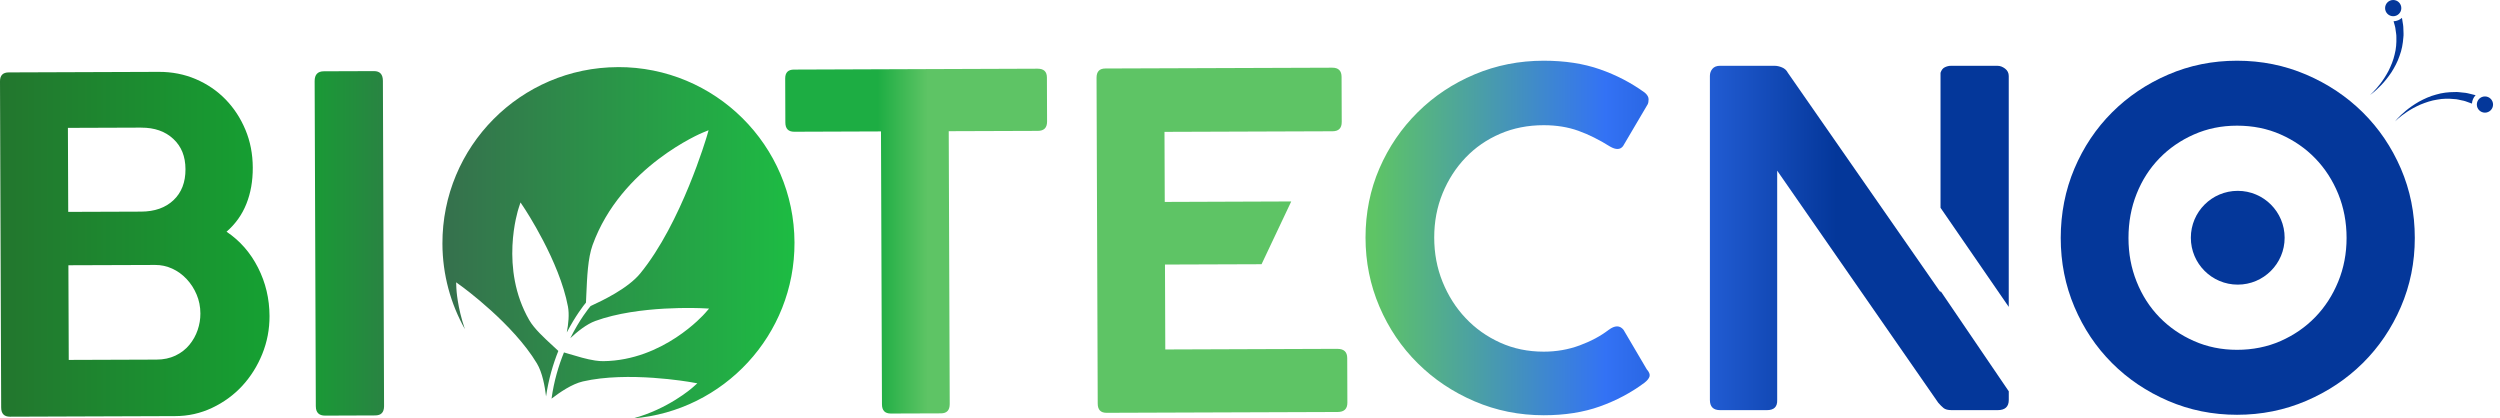
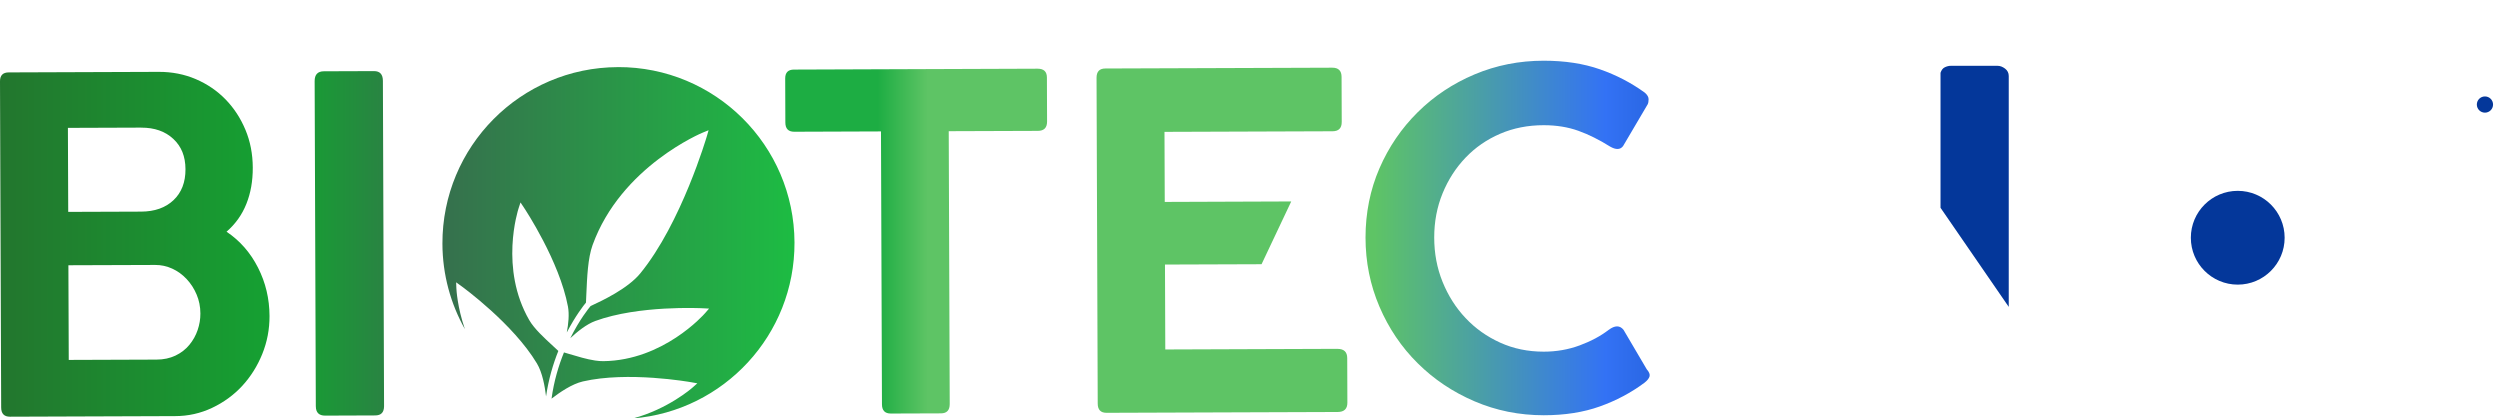
<svg xmlns="http://www.w3.org/2000/svg" width="239" height="40" viewBox="0 0 239 40" fill="none">
  <path d="M153.792 31.535C154.384 31.091 154.858 31.091 155.212 31.535L157.43 35.306C157.665 35.572 157.755 35.802 157.695 35.993C157.636 36.186 157.472 36.384 157.207 36.593C155.936 37.539 154.516 38.295 152.947 38.855C151.379 39.417 149.59 39.697 147.58 39.697C145.243 39.697 143.04 39.254 140.969 38.367C138.897 37.48 137.086 36.268 135.535 34.729C133.981 33.193 132.762 31.386 131.875 29.317C130.988 27.246 130.544 25.043 130.544 22.706C130.544 20.369 130.988 18.137 131.875 16.095C132.762 14.053 133.981 12.264 135.535 10.727C137.088 9.189 138.9 7.984 140.969 7.112C143.038 6.24 145.243 5.804 147.58 5.804C149.592 5.804 151.381 6.076 152.947 6.624C154.516 7.172 155.948 7.917 157.251 8.864C157.487 9.072 157.606 9.278 157.606 9.486C157.606 9.694 157.576 9.855 157.517 9.974L155.165 13.966C154.9 14.32 154.484 14.335 153.924 14.011C152.888 13.361 151.874 12.858 150.886 12.502C149.894 12.147 148.792 11.969 147.58 11.969C146.071 11.969 144.681 12.242 143.41 12.789C142.138 13.337 141.036 14.098 140.104 15.074C139.172 16.05 138.441 17.188 137.908 18.491C137.376 19.792 137.111 21.197 137.111 22.706C137.111 24.215 137.376 25.627 137.908 26.943C138.441 28.259 139.172 29.414 140.104 30.402C141.036 31.394 142.138 32.177 143.41 32.754C144.681 33.331 146.071 33.619 147.58 33.619C148.792 33.619 149.939 33.418 151.019 33.019C152.1 32.62 153.022 32.125 153.792 31.532V31.535Z" fill="url(#paint0_linear_5626_692)" />
-   <path d="M230.855 22.75C230.855 25.087 230.411 27.283 229.524 29.339C228.637 31.396 227.423 33.185 225.887 34.707C224.348 36.231 222.544 37.435 220.475 38.322C218.403 39.209 216.2 39.653 213.863 39.653C211.527 39.653 209.331 39.209 207.275 38.322C205.218 37.435 203.429 36.231 201.907 34.707C200.383 33.183 199.186 31.394 198.314 29.339C197.442 27.285 197.006 25.087 197.006 22.75C197.006 20.414 197.442 18.174 198.314 16.117C199.186 14.063 200.383 12.274 201.907 10.75C203.431 9.226 205.22 8.021 207.275 7.134C209.329 6.247 211.527 5.804 213.863 5.804C216.2 5.804 218.403 6.247 220.475 7.134C222.544 8.021 224.348 9.226 225.887 10.75C227.425 12.274 228.637 14.063 229.524 16.117C230.411 18.174 230.855 20.384 230.855 22.75ZM224.333 22.75C224.333 21.241 224.065 19.839 223.535 18.535C223.002 17.235 222.271 16.102 221.339 15.141C220.408 14.179 219.305 13.418 218.034 12.856C216.763 12.293 215.373 12.014 213.863 12.014C212.354 12.014 211.009 12.296 209.738 12.856C208.466 13.418 207.364 14.179 206.432 15.141C205.5 16.102 204.774 17.235 204.259 18.535C203.741 19.836 203.483 21.241 203.483 22.75C203.483 24.26 203.741 25.62 204.259 26.921C204.777 28.222 205.5 29.354 206.432 30.316C207.364 31.277 208.464 32.038 209.738 32.6C211.009 33.163 212.384 33.443 213.863 33.443C215.343 33.443 216.763 33.163 218.034 32.6C219.305 32.038 220.408 31.277 221.339 30.316C222.271 29.354 223.002 28.224 223.535 26.921C224.068 25.62 224.333 24.23 224.333 22.75Z" fill="url(#paint1_linear_5626_692)" />
  <path d="M192.036 29.335V7.268C192.036 6.973 191.917 6.736 191.681 6.557C191.443 6.379 191.208 6.292 190.97 6.292H186.49C186.312 6.292 186.128 6.337 185.935 6.426C185.742 6.515 185.603 6.691 185.514 6.959V19.864L192.036 29.337V29.335Z" fill="url(#paint2_linear_5626_692)" />
-   <path d="M185.512 27.823V27.942L170.917 6.956C170.798 6.72 170.612 6.549 170.362 6.445C170.109 6.341 169.866 6.289 169.631 6.289H164.44C164.115 6.289 163.87 6.386 163.709 6.577C163.545 6.77 163.466 6.998 163.466 7.265V38.233C163.466 38.884 163.79 39.209 164.442 39.209H168.922C169.601 39.209 169.928 38.884 169.899 38.233V16.315L185.294 38.498C185.473 38.706 185.641 38.874 185.805 39.008C185.966 39.142 186.226 39.209 186.58 39.209H190.974C191.685 39.209 192.039 38.884 192.039 38.233V37.41L185.517 27.82L185.512 27.823Z" fill="url(#paint3_linear_5626_692)" />
  <path d="M213.928 27.21C216.404 27.21 218.411 25.203 218.411 22.728C218.411 20.252 216.404 18.245 213.928 18.245C211.452 18.245 209.445 20.252 209.445 22.728C209.445 25.203 211.452 27.21 213.928 27.21Z" fill="url(#paint4_linear_5626_692)" />
-   <path d="M228.79 1.551C229.219 1.551 229.566 1.204 229.566 0.776C229.566 0.347 229.219 0 228.79 0C228.362 0 228.015 0.347 228.015 0.776C228.015 1.204 228.362 1.551 228.79 1.551Z" fill="url(#paint5_linear_5626_692)" />
-   <path d="M229.678 2.018C229.655 1.911 229.643 1.807 229.626 1.708C229.41 1.901 229.135 2.023 228.825 2.033C228.84 2.085 228.853 2.137 228.87 2.191C228.927 2.389 228.996 2.605 229.016 2.84C229.041 3.076 229.105 3.324 229.093 3.581C229.108 4.099 229.073 4.664 228.927 5.207C228.806 5.759 228.582 6.287 228.345 6.768C228.092 7.244 227.817 7.67 227.549 8.014C227.019 8.708 226.565 9.087 226.565 9.087C226.565 9.087 227.056 8.76 227.666 8.114C227.973 7.794 228.3 7.39 228.612 6.924C228.91 6.453 229.204 5.923 229.395 5.346C229.613 4.778 229.717 4.166 229.76 3.591C229.802 3.301 229.764 3.024 229.762 2.756C229.762 2.489 229.717 2.241 229.675 2.013L229.678 2.018Z" fill="url(#paint6_linear_5626_692)" />
  <path d="M237.561 10.77C237.989 10.77 238.336 10.423 238.336 9.994C238.336 9.566 237.989 9.219 237.561 9.219C237.132 9.219 236.785 9.566 236.785 9.994C236.785 10.423 237.132 10.77 237.561 10.77Z" fill="url(#paint7_linear_5626_692)" />
-   <path d="M236.666 9.102C236.53 9.065 236.384 9.033 236.228 8.991C236.002 8.934 235.76 8.869 235.492 8.855C235.227 8.835 234.952 8.778 234.659 8.8C234.082 8.802 233.465 8.867 232.885 9.043C232.298 9.194 231.748 9.452 231.257 9.717C230.771 9.997 230.345 10.294 230.006 10.579C229.319 11.142 228.96 11.61 228.96 11.61C228.96 11.61 229.369 11.184 230.097 10.703C230.459 10.46 230.903 10.215 231.396 9.997C231.894 9.794 232.437 9.605 232.994 9.524C233.547 9.415 234.114 9.42 234.627 9.472C234.887 9.476 235.13 9.556 235.363 9.598C235.596 9.635 235.807 9.717 236 9.789C236.111 9.833 236.218 9.868 236.317 9.903C236.342 9.595 236.461 9.313 236.666 9.107V9.102Z" fill="url(#paint8_linear_5626_692)" />
  <path d="M75.08 11.712L75.065 7.497C75.065 6.934 75.343 6.652 75.906 6.652L99.196 6.567C99.788 6.567 100.083 6.845 100.085 7.407L100.1 11.622C100.1 12.215 99.808 12.509 99.216 12.512L90.699 12.542L90.793 38.627C90.793 39.22 90.516 39.514 89.953 39.517L85.161 39.534C84.598 39.534 84.316 39.242 84.316 38.65L84.222 12.564L75.925 12.594C75.363 12.594 75.08 12.301 75.08 11.709V11.712Z" fill="url(#paint9_linear_5626_692)" />
  <path d="M127.86 33.349L111.402 33.409L111.372 25.291L120.605 25.259L123.442 19.259L111.35 19.304L111.325 12.606L127.385 12.549C127.977 12.549 128.272 12.252 128.269 11.66L128.254 7.355C128.254 6.763 127.954 6.468 127.365 6.471L105.67 6.548C105.108 6.548 104.828 6.847 104.83 7.437L104.942 38.58C104.942 39.172 105.227 39.467 105.787 39.465L127.88 39.386C128.502 39.386 128.812 39.086 128.809 38.496L128.795 34.236C128.795 33.644 128.48 33.349 127.86 33.352V33.349Z" fill="#5EC465" />
  <path d="M0.112 38.955L0 7.767C0 7.205 0.278 6.922 0.84 6.922L15.17 6.87C16.441 6.865 17.626 7.098 18.721 7.566C19.816 8.035 20.765 8.684 21.568 9.509C22.369 10.334 23 11.301 23.464 12.409C23.927 13.516 24.16 14.72 24.165 16.021C24.17 17.322 23.967 18.447 23.556 19.483C23.144 20.521 22.512 21.411 21.657 22.152C22.931 23.004 23.935 24.147 24.663 25.579C25.392 27.011 25.761 28.555 25.766 30.21C25.771 31.481 25.538 32.696 25.07 33.85C24.601 35.005 23.959 36.021 23.152 36.896C22.341 37.77 21.382 38.469 20.275 38.992C19.167 39.515 17.992 39.778 16.751 39.78L0.956 39.837C0.394 39.837 0.112 39.545 0.112 38.952V38.955ZM13.502 12.2L6.492 12.225L6.522 20.256L13.488 20.231C14.789 20.226 15.822 19.86 16.59 19.134C17.356 18.408 17.737 17.421 17.732 16.18C17.727 14.938 17.341 13.999 16.568 13.278C15.795 12.557 14.774 12.198 13.502 12.203V12.2ZM14.836 25.329L6.539 25.358L6.572 34.408L14.957 34.378C15.636 34.378 16.243 34.247 16.776 33.994C17.306 33.741 17.75 33.399 18.104 32.968C18.458 32.539 18.721 32.064 18.897 31.546C19.073 31.028 19.16 30.503 19.157 29.97C19.157 29.321 19.033 28.713 18.795 28.154C18.558 27.593 18.238 27.098 17.836 26.672C17.435 26.245 16.977 25.913 16.459 25.678C15.941 25.443 15.401 25.326 14.838 25.329H14.836Z" fill="url(#paint10_linear_5626_692)" />
  <path d="M30.192 38.848L30.08 7.749C30.08 7.127 30.372 6.818 30.965 6.815L35.757 6.798C36.32 6.798 36.602 7.105 36.605 7.727L36.716 38.826C36.716 39.418 36.438 39.713 35.876 39.715L31.084 39.733C30.491 39.733 30.197 39.44 30.194 38.848H30.192Z" fill="url(#paint11_linear_5626_692)" />
  <path d="M59.064 6.417C49.77 6.449 42.264 14.012 42.296 23.306C42.306 26.273 43.089 29.05 44.444 31.466C43.721 29.37 43.634 27.683 43.629 27.554L43.607 26.989L44.065 27.321C44.269 27.467 49.056 30.956 51.328 34.742C51.856 35.62 52.086 36.93 52.203 37.894C52.441 36.256 52.877 34.797 53.377 33.55L53.358 33.531L53.33 33.523L53.34 33.513C53.194 33.374 53.035 33.231 52.872 33.08C52.029 32.304 51.073 31.427 50.6 30.609C47.74 25.66 49.507 20.125 49.584 19.892L49.76 19.354L50.074 19.825C50.213 20.033 53.484 24.969 54.297 29.311C54.436 30.059 54.339 30.973 54.185 31.784C55.008 30.203 55.796 29.194 56.019 28.927C56.031 28.661 56.044 28.386 56.056 28.096C56.126 26.491 56.202 24.672 56.648 23.435C59.369 15.902 67.138 12.693 67.214 12.664L67.74 12.45L67.584 12.996C67.559 13.077 65.143 21.327 61.215 26.131C60.018 27.596 57.563 28.748 56.46 29.259C56.297 29.452 55.412 30.54 54.52 32.331C55.191 31.704 56.066 30.996 56.909 30.686C61.057 29.167 66.972 29.459 67.222 29.472L67.787 29.501L67.415 29.928C67.254 30.113 63.396 34.457 57.682 34.527C57.434 34.529 57.166 34.507 56.886 34.465C56.096 34.346 55.206 34.078 54.398 33.835C54.23 33.786 54.071 33.739 53.915 33.692C53.405 34.95 52.956 36.432 52.728 38.11C53.506 37.513 54.671 36.707 55.724 36.465C60.028 35.476 65.862 36.504 66.107 36.546L66.664 36.645L66.241 37.022C66.109 37.139 63.854 39.103 60.522 40.001C69.187 39.287 75.986 32.026 75.954 23.183C75.922 13.888 68.359 6.382 59.064 6.414V6.417Z" fill="url(#paint12_linear_5626_692)" />
  <defs>
    <linearGradient id="paint0_linear_5626_692" x1="37.459" y1="22.75" x2="175.574" y2="22.75" gradientUnits="userSpaceOnUse">
      <stop offset="0.68" stop-color="#5EC465" />
      <stop offset="0.84" stop-color="#3372F5" />
      <stop offset="1" stop-color="#04379A" />
    </linearGradient>
    <linearGradient id="paint1_linear_5626_692" x1="37.459" y1="22.728" x2="175.574" y2="22.728" gradientUnits="userSpaceOnUse">
      <stop stop-color="#278062" />
      <stop offset="0.07" stop-color="#27AC62" />
      <stop offset="0.49" stop-color="#23A076" />
      <stop offset="0.68" stop-color="#3372F5" />
      <stop offset="0.86" stop-color="#3372F5" />
      <stop offset="1" stop-color="#04379A" />
    </linearGradient>
    <linearGradient id="paint2_linear_5626_692" x1="37.46" y1="17.814" x2="175.575" y2="17.814" gradientUnits="userSpaceOnUse">
      <stop stop-color="#278062" />
      <stop offset="0.07" stop-color="#27AC62" />
      <stop offset="0.49" stop-color="#23A076" />
      <stop offset="0.68" stop-color="#3372F5" />
      <stop offset="0.86" stop-color="#3372F5" />
      <stop offset="1" stop-color="#04379A" />
    </linearGradient>
    <linearGradient id="paint3_linear_5626_692" x1="37.459" y1="22.75" x2="175.573" y2="22.75" gradientUnits="userSpaceOnUse">
      <stop stop-color="#278062" />
      <stop offset="0.07" stop-color="#27AC62" />
      <stop offset="0.49" stop-color="#23A076" />
      <stop offset="0.68" stop-color="#3372F5" />
      <stop offset="0.86" stop-color="#3372F5" />
      <stop offset="1" stop-color="#04379A" />
    </linearGradient>
    <linearGradient id="paint4_linear_5626_692" x1="37.46" y1="22.728" x2="175.574" y2="22.728" gradientUnits="userSpaceOnUse">
      <stop stop-color="#278062" />
      <stop offset="0.07" stop-color="#27AC62" />
      <stop offset="0.49" stop-color="#23A076" />
      <stop offset="0.68" stop-color="#3372F5" />
      <stop offset="0.86" stop-color="#3372F5" />
      <stop offset="1" stop-color="#04379A" />
    </linearGradient>
    <linearGradient id="paint5_linear_5626_692" x1="37.459" y1="0.776" x2="175.573" y2="0.776" gradientUnits="userSpaceOnUse">
      <stop stop-color="#278062" />
      <stop offset="0.07" stop-color="#27AC62" />
      <stop offset="0.49" stop-color="#23A076" />
      <stop offset="0.68" stop-color="#3372F5" />
      <stop offset="0.86" stop-color="#3372F5" />
      <stop offset="1" stop-color="#04379A" />
    </linearGradient>
    <linearGradient id="paint6_linear_5626_692" x1="37.459" y1="5.398" x2="175.574" y2="5.398" gradientUnits="userSpaceOnUse">
      <stop stop-color="#278062" />
      <stop offset="0.07" stop-color="#27AC62" />
      <stop offset="0.49" stop-color="#23A076" />
      <stop offset="0.68" stop-color="#3372F5" />
      <stop offset="0.86" stop-color="#3372F5" />
      <stop offset="1" stop-color="#04379A" />
    </linearGradient>
    <linearGradient id="paint7_linear_5626_692" x1="37.46" y1="9.994" x2="175.574" y2="9.994" gradientUnits="userSpaceOnUse">
      <stop stop-color="#278062" />
      <stop offset="0.07" stop-color="#27AC62" />
      <stop offset="0.49" stop-color="#23A076" />
      <stop offset="0.68" stop-color="#3372F5" />
      <stop offset="0.86" stop-color="#3372F5" />
      <stop offset="1" stop-color="#04379A" />
    </linearGradient>
    <linearGradient id="paint8_linear_5626_692" x1="37.46" y1="10.2" x2="175.575" y2="10.2" gradientUnits="userSpaceOnUse">
      <stop stop-color="#278062" />
      <stop offset="0.07" stop-color="#27AC62" />
      <stop offset="0.49" stop-color="#23A076" />
      <stop offset="0.68" stop-color="#3372F5" />
      <stop offset="0.86" stop-color="#3372F5" />
      <stop offset="1" stop-color="#04379A" />
    </linearGradient>
    <linearGradient id="paint9_linear_5626_692" x1="83.882" y1="23.053" x2="88.739" y2="23.053" gradientUnits="userSpaceOnUse">
      <stop stop-color="#1DAD43" />
      <stop offset="0.99" stop-color="#5EC465" />
    </linearGradient>
    <linearGradient id="paint10_linear_5626_692" x1="0" y1="23.356" x2="25.768" y2="23.356" gradientUnits="userSpaceOnUse">
      <stop stop-color="#23762E" />
      <stop offset="1" stop-color="#15A132" />
    </linearGradient>
    <linearGradient id="paint11_linear_5626_692" x1="27.88" y1="23.264" x2="42.512" y2="23.264" gradientUnits="userSpaceOnUse">
      <stop stop-color="#15A132" />
      <stop offset="1" stop-color="#36704D" />
    </linearGradient>
    <linearGradient id="paint12_linear_5626_692" x1="42.298" y1="23.21" x2="75.954" y2="23.21" gradientUnits="userSpaceOnUse">
      <stop stop-color="#36704D" />
      <stop offset="1" stop-color="#1DBC43" />
    </linearGradient>
  </defs>
</svg>